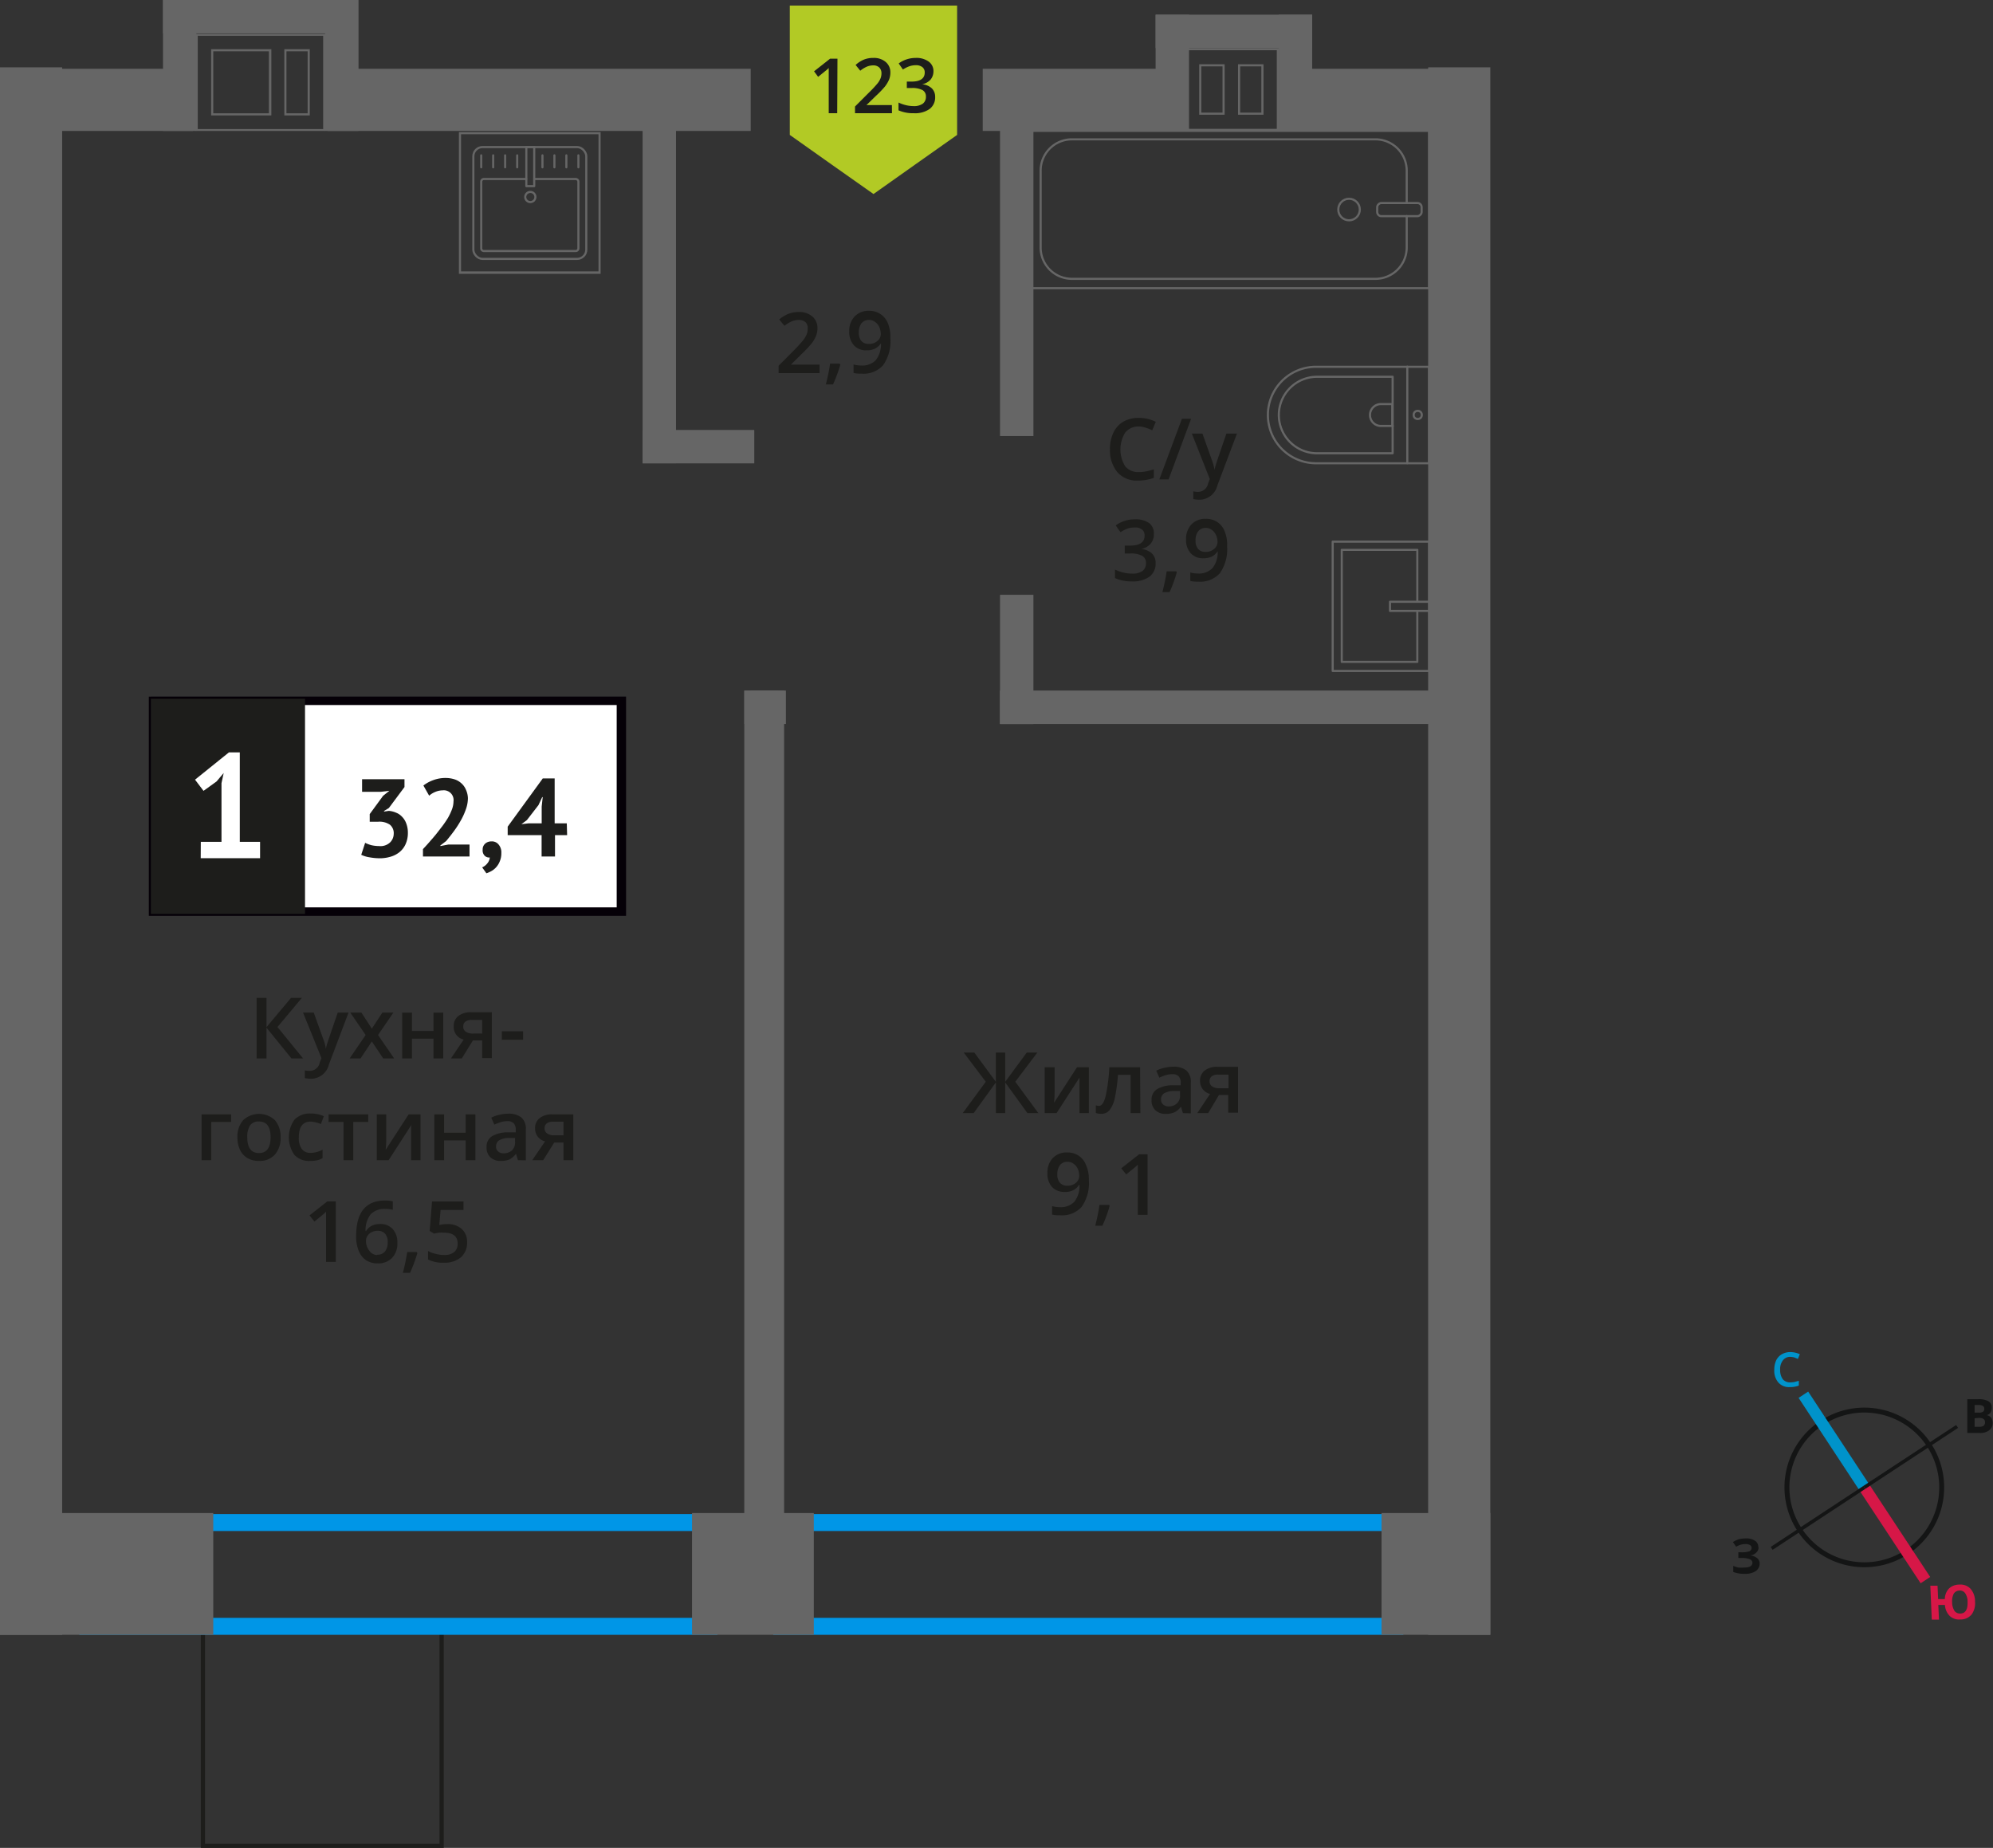
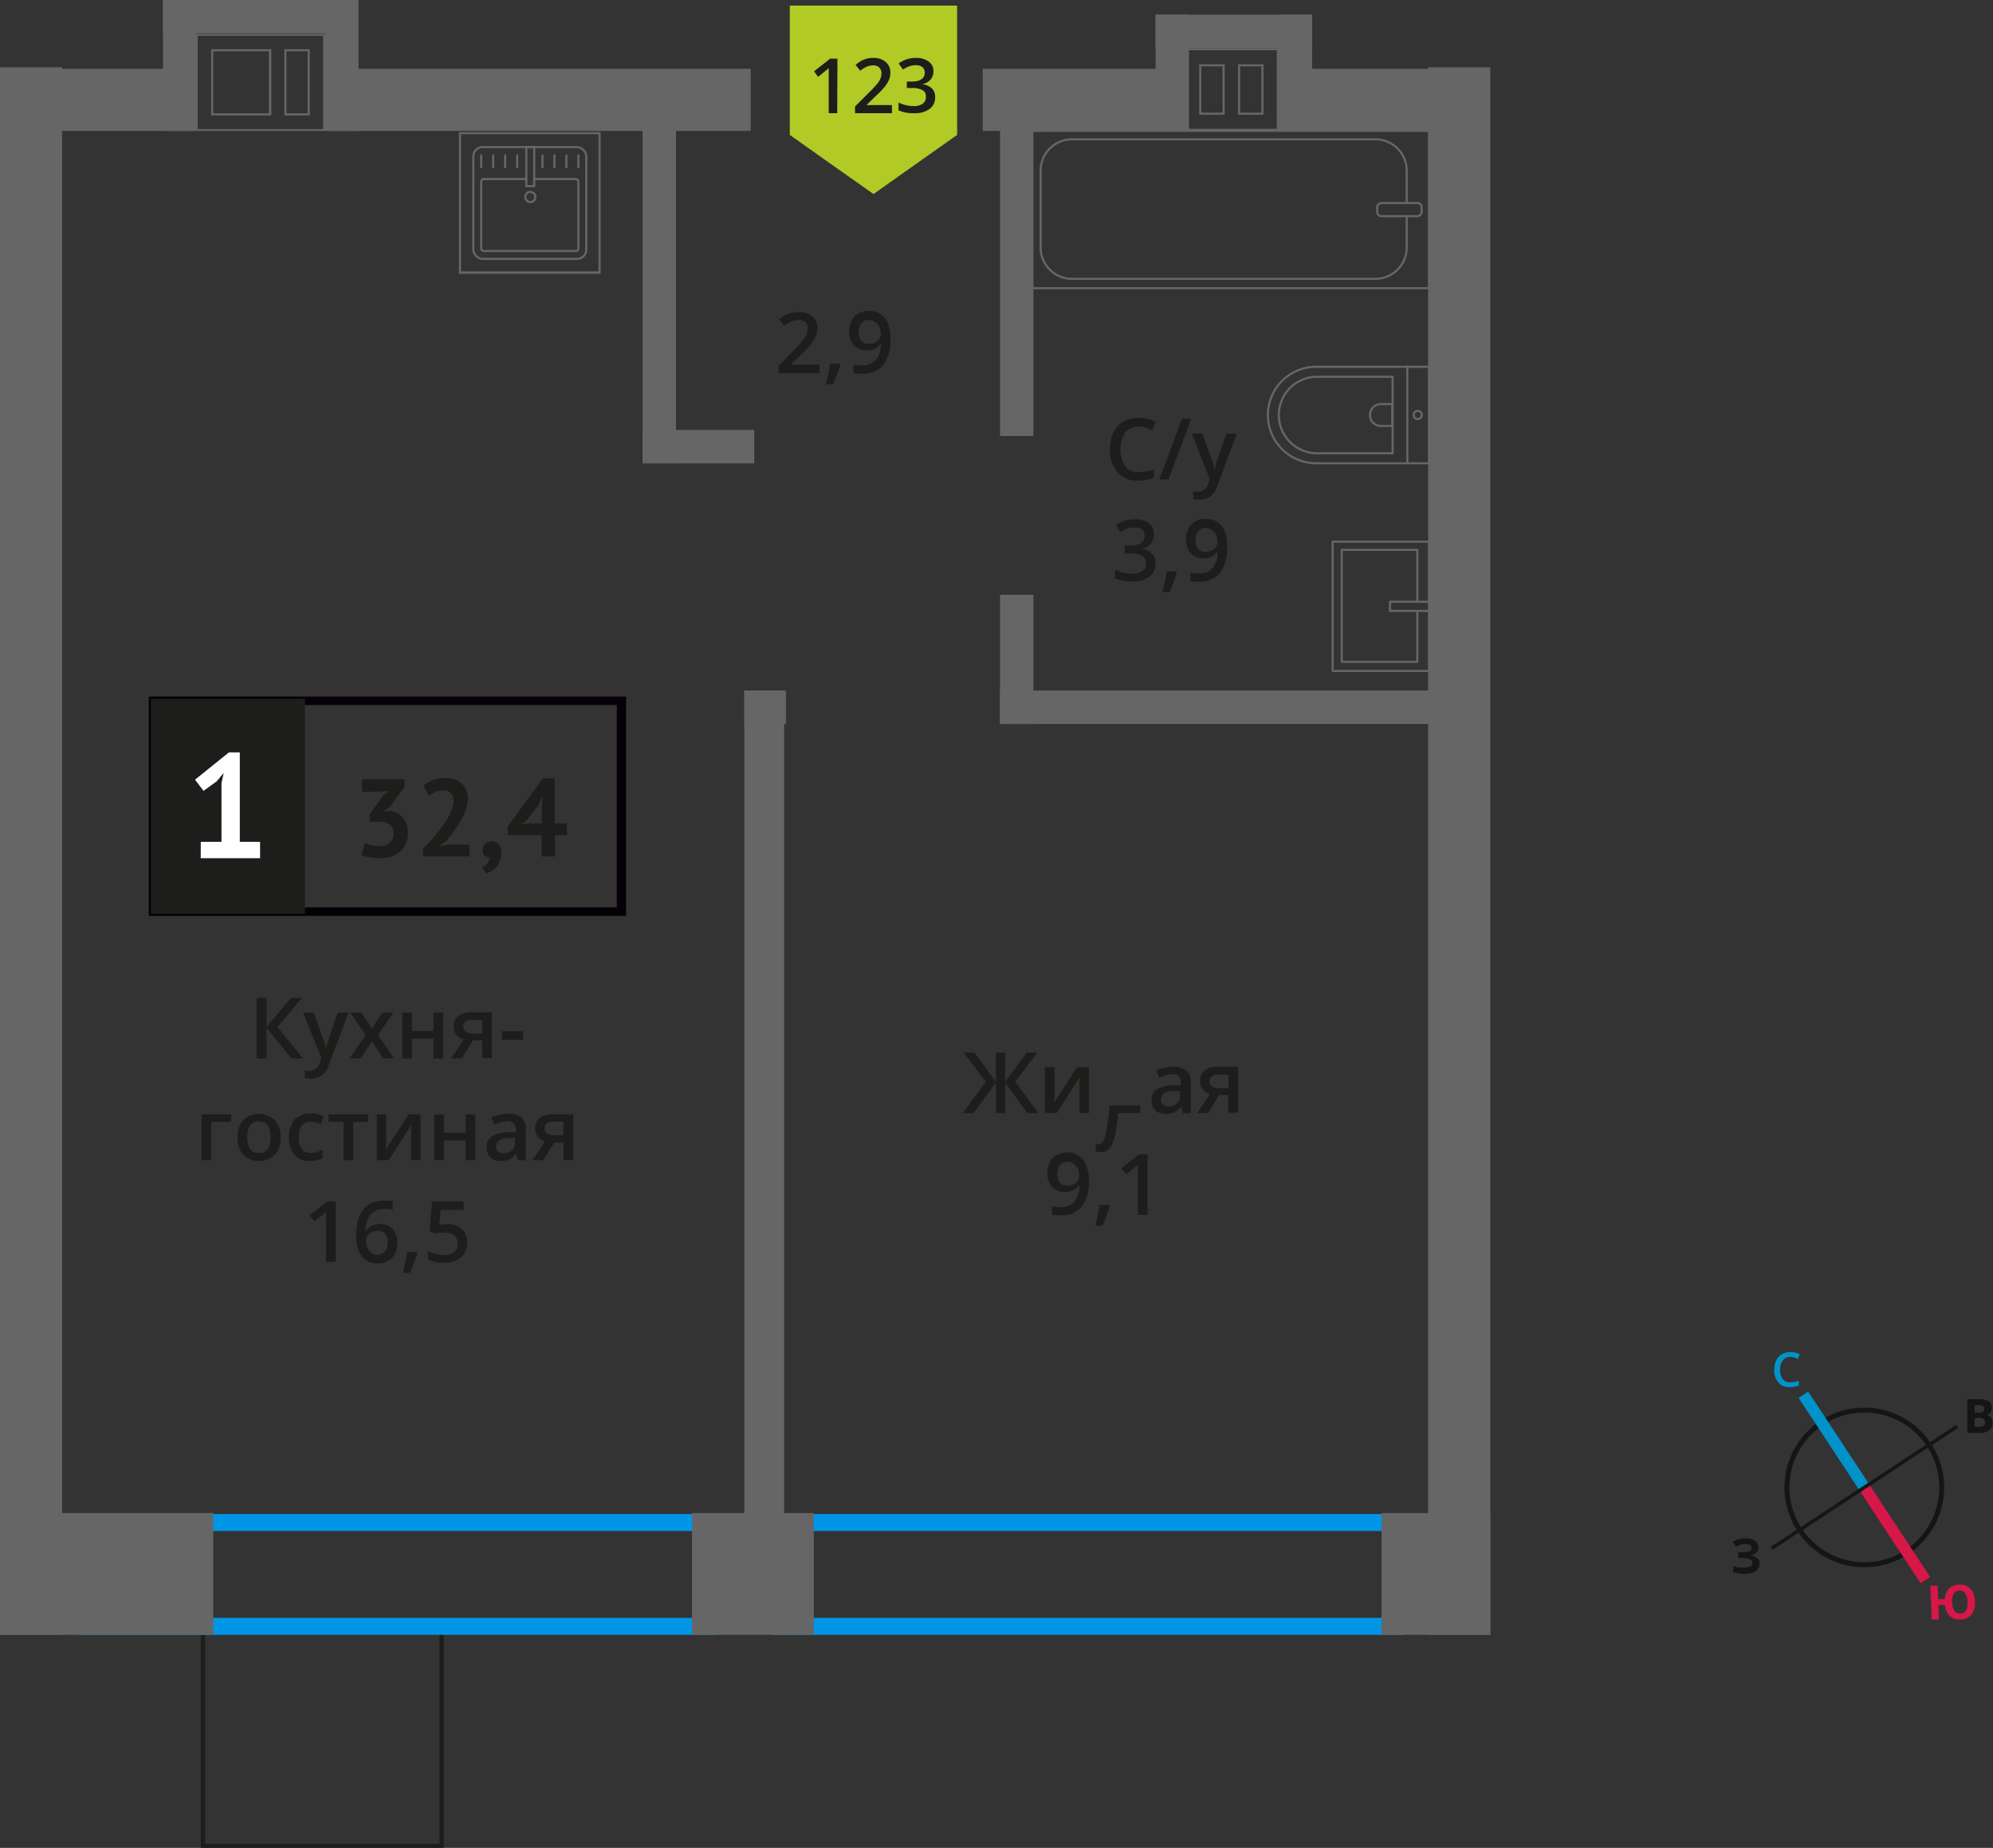
<svg xmlns="http://www.w3.org/2000/svg" id="Layer_1" data-name="Layer 1" width="235.03" height="217.91" viewBox="0 0 235.03 217.91">
  <rect x="0" y="0" width="235.03" height="217.91" fill="#333333" stroke="none" />
  <defs>
    <style>
      .cls-1, .cls-10, .cls-11, .cls-12, .cls-4 {
        fill: none;
      }

      .cls-1, .cls-8 {
        stroke: #1d1d1b;
        stroke-width: 0.5px;
      }

      .cls-1, .cls-10, .cls-11, .cls-12 {
        stroke-miterlimit: 10;
      }

      .cls-2 {
        fill: #0096e7;
      }

      .cls-3 {
        fill: #666;
      }

      .cls-4 {
        stroke: #666;
        stroke-linecap: round;
        stroke-linejoin: round;
        stroke-width: 0.25px;
      }

      .cls-5, .cls-8 {
        fill: #1d1d1b;
      }

      .cls-6 {
        fill: #fff;
      }

      .cls-7 {
        fill: #050007;
      }

      .cls-8 {
        stroke-miterlimit: 22.93;
      }

      .cls-9 {
        fill: #b2ca25;
        fill-rule: evenodd;
      }

      .cls-10 {
        stroke: #141515;
        stroke-width: 0.58px;
      }

      .cls-11 {
        stroke: #0093ca;
        stroke-width: 1.35px;
      }

      .cls-12 {
        stroke: #d61747;
        stroke-width: 1.35px;
      }

      .cls-13 {
        fill: #141515;
      }

      .cls-14 {
        fill: #0093ca;
      }

      .cls-15 {
        fill: #d61747;
      }
    </style>
  </defs>
  <g>
    <rect class="cls-1" x="25.01" y="190.6" width="25.98" height="28.15" transform="translate(-166.67 242.68) rotate(-90)" />
    <path class="cls-2" d="M163.49,180.54v10.24H93.19V180.54h70.3m2-2H91.19v14.24h74.3V178.54Z" />
    <path class="cls-2" d="M82.61,180.54v10.24H11.35V180.54H82.61m2-2H9.35v14.24H84.61V178.54Z" />
    <path class="cls-3" d="M150.57,5.92v9.27H139.84V5.92h10.73M146,13.53h3V7.58h-3v5.95m-4.58,0h3V7.58h-3v5.95m9.4-7.86H139.59V7.83h0v7.61h11.23V5.67Zm-4.57,7.61V7.83h2.5v5.45Zm-4.58,0V7.83h2.5v5.45Z" />
    <path class="cls-3" d="M38.11,4.22v11H23.32v-11H38.11M24.9,13.61H32V5.8H24.9v7.81m8.63,0h3V5.8h-3v7.81M38.36,4H23.07V6.05h0v9.39H38.36V4ZM25.15,13.36V6.05h6.56v7.31Zm8.63,0V6.05h2.5v7.31Z" />
    <rect class="cls-3" x="40.68" y="129.29" width="99.64" height="3.94" transform="translate(221.76 40.76) rotate(90)" />
    <rect class="cls-3" x="117.93" y="81.44" width="50.56" height="3.94" transform="translate(286.41 166.81) rotate(-180)" />
    <rect class="cls-3" x="87.78" y="81.44" width="4.9" height="3.94" transform="translate(180.46 166.81) rotate(-180)" />
    <rect class="cls-3" x="75.78" y="50.7" width="13.17" height="3.94" transform="translate(164.73 105.34) rotate(-180)" />
    <rect class="cls-3" x="112.28" y="75.78" width="15.24" height="3.94" transform="translate(197.65 -42.14) rotate(90)" />
    <rect class="cls-3" x="39.93" y="129.29" width="99.64" height="3.94" transform="translate(221 41.51) rotate(90)" />
    <rect class="cls-3" x="100.86" y="30.41" width="38.07" height="3.94" transform="translate(152.28 -87.51) rotate(90)" />
    <rect class="cls-3" x="57.1" y="32.02" width="41.29" height="3.94" transform="translate(111.74 -43.76) rotate(90)" />
    <rect class="cls-3" x="162.92" y="178.42" width="12.83" height="14.36" />
    <rect class="cls-3" x="81.61" y="178.42" width="14.36" height="14.36" />
    <rect class="cls-3" y="178.42" width="25.15" height="14.36" />
    <rect class="cls-3" x="79.66" y="96.69" width="184.85" height="7.33" transform="translate(71.73 272.45) rotate(-90)" />
    <rect class="cls-3" x="-88.76" y="96.69" width="184.85" height="7.33" transform="translate(-96.69 104.03) rotate(-90)" />
    <rect class="cls-3" x="151.32" y="8.1" width="20.77" height="7.33" transform="translate(323.4 23.54) rotate(180)" />
    <rect class="cls-3" x="115.89" y="8.1" width="22.22" height="7.33" transform="translate(254 23.54) rotate(180)" />
    <rect class="cls-3" x="38.62" y="8.1" width="49.91" height="7.33" transform="translate(127.15 23.54) rotate(180)" />
    <rect class="cls-3" y="8.1" width="22.75" height="7.33" transform="translate(22.75 23.54) rotate(180)" />
    <rect class="cls-3" x="13.47" y="5.75" width="15.44" height="3.94" transform="translate(28.91 -13.47) rotate(90)" />
    <rect class="cls-3" x="32.59" y="5.75" width="15.44" height="3.94" transform="translate(48.03 -32.59) rotate(90)" />
    <rect class="cls-3" x="19.22" width="19.77" height="3.94" transform="translate(58.22 3.94) rotate(180)" />
    <g>
      <rect class="cls-3" x="145.92" y="6.62" width="13.71" height="3.94" transform="translate(161.36 -144.19) rotate(90)" />
      <rect class="cls-3" x="131.4" y="6.62" width="13.71" height="3.94" transform="translate(146.84 -129.67) rotate(90)" />
      <rect class="cls-3" x="136.29" y="1.73" width="18.46" height="3.94" transform="translate(291.03 7.4) rotate(-180)" />
    </g>
    <g>
      <rect class="cls-4" x="135.8" y="1.25" width="18.55" height="46.92" transform="translate(169.79 -120.37) rotate(90)" />
      <rect class="cls-4" x="164.26" y="22.09" width="1.55" height="5.24" rx="0.49" transform="translate(189.74 -140.32) rotate(90)" />
      <path class="cls-4" d="M165.89,23.94V20.12a3.69,3.69,0,0,0-3.69-3.69H126.41a3.69,3.69,0,0,0-3.69,3.69V29.2a3.69,3.69,0,0,0,3.69,3.68H162.2a3.69,3.69,0,0,0,3.69-3.68V25.48" />
-       <circle class="cls-4" cx="159.09" cy="24.71" r="1.27" />
    </g>
    <g>
      <path class="cls-4" d="M149.53,43.24h13.32a5.69,5.69,0,0,1,5.69,5.69v0a5.69,5.69,0,0,1-5.69,5.69H149.53a0,0,0,0,1,0,0V43.24a0,0,0,0,1,0,0Z" transform="translate(318.06 97.87) rotate(-180)" />
      <path class="cls-4" d="M150.82,44.42h8.91a4.51,4.51,0,0,1,4.51,4.51v0a4.51,4.51,0,0,1-4.51,4.51h-8.91a0,0,0,0,1,0,0v-9A0,0,0,0,1,150.82,44.42Z" transform="translate(315.05 97.87) rotate(-180)" />
      <path class="cls-4" d="M161.61,47.64H163a1.29,1.29,0,0,1,1.29,1.29v0A1.29,1.29,0,0,1,163,50.22h-1.34a0,0,0,0,1,0,0V47.64A0,0,0,0,1,161.61,47.64Z" transform="translate(325.85 97.87) rotate(-180)" />
      <circle class="cls-4" cx="167.19" cy="48.93" r="0.48" />
      <line class="cls-4" x1="165.96" y1="43.24" x2="165.96" y2="54.62" />
    </g>
    <g>
      <rect class="cls-4" x="157.15" y="63.88" width="11.38" height="15.25" transform="translate(325.69 143) rotate(-180)" />
      <polyline class="cls-4" points="168.54 72.04 163.92 72.04 163.92 70.96 168.54 70.96" />
      <polyline class="cls-4" points="167.14 72.04 167.14 78.05 158.23 78.05 158.23 64.84 167.14 64.84 167.14 70.96" />
    </g>
    <g>
      <g>
        <rect class="cls-4" x="55.82" y="17.34" width="13.32" height="13.19" rx="1.09" />
        <path class="cls-4" d="M63,21.11h4.89a.32.32,0,0,1,.32.31v7.86a.32.32,0,0,1-.32.32H57.06a.31.31,0,0,1-.31-.32V21.42a.31.31,0,0,1,.31-.31h5" />
        <circle class="cls-4" cx="62.54" cy="23.23" r="0.6" />
        <rect class="cls-4" x="62.07" y="17.34" width="0.93" height="4.61" />
        <line class="cls-4" x1="56.75" y1="18.32" x2="56.75" y2="19.73" />
        <line class="cls-4" x1="58.16" y1="18.32" x2="58.16" y2="19.73" />
        <line class="cls-4" x1="59.57" y1="18.32" x2="59.57" y2="19.73" />
        <line class="cls-4" x1="60.99" y1="18.32" x2="60.99" y2="19.73" />
        <line class="cls-4" x1="63.97" y1="18.32" x2="63.97" y2="19.73" />
        <line class="cls-4" x1="65.38" y1="18.32" x2="65.38" y2="19.73" />
        <line class="cls-4" x1="66.79" y1="18.32" x2="66.79" y2="19.73" />
        <line class="cls-4" x1="68.21" y1="18.32" x2="68.21" y2="19.73" />
      </g>
      <path class="cls-3" d="M70.58,15.83V32H54.37V15.83H70.58m.25-.25H54.12V32.29H70.83V15.58Z" />
    </g>
    <g>
      <path class="cls-5" d="M116.25,127.56l-2.6-3.44h1.25l2.54,3.45v-3.45h1.1v3.45l2.54-3.45h1.25l-2.6,3.44,2.72,3.7h-1.29l-2.62-3.62v3.62h-1.1v-3.62l-2.62,3.62h-1.29Z" />
      <path class="cls-5" d="M124.37,125.85v2.77c0,.32,0,.8-.07,1.42l2.71-4.19h1.4v5.41H127.3v-2.73q0-.22,0-.72c0-.34,0-.58,0-.73l-2.7,4.18h-1.4v-5.41Z" />
-       <path class="cls-5" d="M134.48,131.26h-1.15v-4.51h-1.49a20.86,20.86,0,0,1-.37,2.72,3.58,3.58,0,0,1-.61,1.42,1.2,1.2,0,0,1-1,.45,1.67,1.67,0,0,1-.63-.1v-.9a1.15,1.15,0,0,0,.36.07c.34,0,.6-.38.79-1.13a20.3,20.3,0,0,0,.44-3.43h3.63Z" />
+       <path class="cls-5" d="M134.48,131.26h-1.15h-1.49a20.86,20.86,0,0,1-.37,2.72,3.58,3.58,0,0,1-.61,1.42,1.2,1.2,0,0,1-1,.45,1.67,1.67,0,0,1-.63-.1v-.9a1.15,1.15,0,0,0,.36.07c.34,0,.6-.38.79-1.13a20.3,20.3,0,0,0,.44-3.43h3.63Z" />
      <path class="cls-5" d="M139.5,131.26l-.23-.76h0a2.12,2.12,0,0,1-.78.67,2.52,2.52,0,0,1-1,.18,1.7,1.7,0,0,1-1.24-.43,1.58,1.58,0,0,1-.45-1.21,1.43,1.43,0,0,1,.62-1.26,3.58,3.58,0,0,1,1.89-.47l.93,0v-.28a1.1,1.1,0,0,0-.24-.78,1,1,0,0,0-.75-.25,2.61,2.61,0,0,0-.79.12,4.74,4.74,0,0,0-.74.29l-.37-.82a3.86,3.86,0,0,1,1-.35,4.3,4.3,0,0,1,1-.12,2.34,2.34,0,0,1,1.56.45,1.76,1.76,0,0,1,.52,1.41v3.64Zm-1.71-.79a1.41,1.41,0,0,0,1-.35,1.24,1.24,0,0,0,.37-1v-.47l-.69,0a2.41,2.41,0,0,0-1.18.27.83.83,0,0,0-.37.74.72.72,0,0,0,.22.56A.92.92,0,0,0,137.79,130.47Z" />
      <path class="cls-5" d="M142.48,131.26h-1.29L142.7,129a1.53,1.53,0,0,1-.86-.56,1.57,1.57,0,0,1-.32-1,1.44,1.44,0,0,1,.55-1.2,2.32,2.32,0,0,1,1.49-.44H146v5.41h-1.16v-2.09h-1.09Zm.16-3.76a.7.7,0,0,0,.32.62,1.49,1.49,0,0,0,.84.21h1.07v-1.61h-1.25a1.16,1.16,0,0,0-.72.2A.71.71,0,0,0,142.64,127.5Z" />
      <path class="cls-5" d="M128.41,139.16a4.88,4.88,0,0,1-.85,3.15,3.1,3.1,0,0,1-2.56,1,3.5,3.5,0,0,1-.93-.08v-1a3.26,3.26,0,0,0,.87.12,2.23,2.23,0,0,0,1.74-.62,3,3,0,0,0,.62-2h-.06a1.72,1.72,0,0,1-.69.63,2.19,2.19,0,0,1-1,.2,2,2,0,0,1-1.49-.59,2.34,2.34,0,0,1-.54-1.63,2.5,2.5,0,0,1,.63-1.78,2.25,2.25,0,0,1,1.71-.66,2.44,2.44,0,0,1,1.33.37,2.35,2.35,0,0,1,.87,1.08A4.15,4.15,0,0,1,128.41,139.16ZM125.92,137a1.09,1.09,0,0,0-.91.38,1.7,1.7,0,0,0-.32,1.09,1.42,1.42,0,0,0,.3,1,1.07,1.07,0,0,0,.89.35,1.44,1.44,0,0,0,1-.34,1.05,1.05,0,0,0,.39-.81,2.07,2.07,0,0,0-.16-.82,1.51,1.51,0,0,0-.48-.6A1.17,1.17,0,0,0,125.92,137Z" />
      <path class="cls-5" d="M130.86,142.2a15,15,0,0,1-.86,2.34h-.84a24.28,24.28,0,0,0,.5-2.45h1.13Z" />
      <path class="cls-5" d="M135.33,143.26h-1.15v-4.61c0-.56,0-1,0-1.31a3.45,3.45,0,0,1-.27.25c-.11.1-.48.4-1.1.9l-.58-.72,2.1-1.65h1Z" />
    </g>
    <g>
      <path class="cls-5" d="M134.29,50.29a2,2,0,0,0-1.59.71,3.78,3.78,0,0,0,0,4,2,2,0,0,0,1.61.67,4.31,4.31,0,0,0,.88-.09c.28-.06.57-.14.88-.23v1a5.42,5.42,0,0,1-1.91.32,3,3,0,0,1-2.4-1A4,4,0,0,1,130.9,53a4.31,4.31,0,0,1,.41-2,2.91,2.91,0,0,1,1.17-1.28,3.56,3.56,0,0,1,1.82-.44,4.44,4.44,0,0,1,2,.46l-.42,1a4.73,4.73,0,0,0-.77-.3A2.59,2.59,0,0,0,134.29,50.29Z" />
      <path class="cls-5" d="M140.46,49.39l-2.65,7.14h-1.09l2.66-7.14Z" />
      <path class="cls-5" d="M140.55,51.13h1.25l1.09,3.06a6,6,0,0,1,.34,1.23h0a4.66,4.66,0,0,1,.16-.65c.08-.26.49-1.47,1.24-3.64h1.24l-2.31,6.12a2.19,2.19,0,0,1-2.1,1.68,3.57,3.57,0,0,1-.74-.08v-.91a2.61,2.61,0,0,0,.59.06,1.2,1.2,0,0,0,1.16-1l.2-.51Z" />
      <path class="cls-5" d="M136.07,63a1.67,1.67,0,0,1-.39,1.13,2,2,0,0,1-1.11.61v0a2.13,2.13,0,0,1,1.28.53,1.54,1.54,0,0,1,.43,1.14,1.91,1.91,0,0,1-.72,1.59,3.37,3.37,0,0,1-2.07.56,4.68,4.68,0,0,1-2-.39v-1a5.33,5.33,0,0,0,1,.35,4.22,4.22,0,0,0,1,.12,2,2,0,0,0,1.24-.31,1.1,1.1,0,0,0,.41-.95.91.91,0,0,0-.45-.84,2.89,2.89,0,0,0-1.43-.27h-.62v-.93h.63c1.14,0,1.71-.4,1.71-1.18a.86.86,0,0,0-.3-.71,1.29,1.29,0,0,0-.87-.25,3,3,0,0,0-.79.11,3.86,3.86,0,0,0-.88.45l-.57-.8a3.78,3.78,0,0,1,2.28-.72,2.72,2.72,0,0,1,1.69.46A1.53,1.53,0,0,1,136.07,63Z" />
      <path class="cls-5" d="M138.78,67.48a16.75,16.75,0,0,1-.85,2.34h-.85a22.73,22.73,0,0,0,.5-2.45h1.13Z" />
      <path class="cls-5" d="M144.71,64.44a4.91,4.91,0,0,1-.85,3.15,3.11,3.11,0,0,1-2.56,1,4,4,0,0,1-.93-.08v-1a3.28,3.28,0,0,0,.88.12,2.22,2.22,0,0,0,1.73-.63,3,3,0,0,0,.62-2h0a1.93,1.93,0,0,1-.7.64,2.35,2.35,0,0,1-1,.19,1.91,1.91,0,0,1-1.48-.59,2.29,2.29,0,0,1-.55-1.62,2.47,2.47,0,0,1,.63-1.78,2.25,2.25,0,0,1,1.71-.66,2.35,2.35,0,0,1,1.33.37,2.33,2.33,0,0,1,.87,1.07A4.16,4.16,0,0,1,144.71,64.44Zm-2.49-2.19a1.1,1.1,0,0,0-.91.39,1.69,1.69,0,0,0-.32,1.09,1.45,1.45,0,0,0,.3,1,1.1,1.1,0,0,0,.89.35,1.43,1.43,0,0,0,1-.35,1.06,1.06,0,0,0,.4-.81,2,2,0,0,0-.17-.81,1.44,1.44,0,0,0-.47-.6A1.16,1.16,0,0,0,142.22,62.25Z" />
    </g>
    <g>
      <g>
        <path class="cls-5" d="M35.74,124.81H34.37l-2.94-3.62v3.62H30.26v-7.14h1.17v3.45l2.89-3.45H35.6l-2.88,3.44Z" />
        <path class="cls-5" d="M35.74,119.41H37l1.1,3.06a5.13,5.13,0,0,1,.33,1.23h0a4.66,4.66,0,0,1,.16-.65c.08-.26.49-1.47,1.24-3.64H41.1l-2.31,6.11a2.19,2.19,0,0,1-2.1,1.69,3.65,3.65,0,0,1-.74-.08v-.91a2.61,2.61,0,0,0,.59.06,1.2,1.2,0,0,0,1.17-1l.2-.5Z" />
        <path class="cls-5" d="M43.12,122.05l-1.81-2.64h1.31l1.23,1.89,1.24-1.89h1.3l-1.81,2.64,1.9,2.76H45.19l-1.34-2-1.33,2H41.23Z" />
        <path class="cls-5" d="M48.58,119.41v2.16h2.54v-2.16h1.15v5.4H51.12v-2.33H48.58v2.33H47.43v-5.4Z" />
        <path class="cls-5" d="M54.46,124.81H53.18l1.5-2.22A1.51,1.51,0,0,1,53.51,121a1.44,1.44,0,0,1,.55-1.2,2.32,2.32,0,0,1,1.49-.43H58v5.4H56.86v-2.08H55.77Zm.17-3.76a.7.7,0,0,0,.31.62,1.53,1.53,0,0,0,.85.21h1.07v-1.61H55.61a1.16,1.16,0,0,0-.72.2A.68.68,0,0,0,54.63,121.05Z" />
        <path class="cls-5" d="M59.18,122.61v-1h2.51v1Z" />
        <path class="cls-5" d="M27.26,131.41v.89H24.91v4.51H23.77v-5.4Z" />
        <path class="cls-5" d="M33.09,134.1a2.94,2.94,0,0,1-.68,2.06,2.41,2.41,0,0,1-1.89.74,2.59,2.59,0,0,1-1.34-.34,2.23,2.23,0,0,1-.89-1A3.32,3.32,0,0,1,28,134.1a2.91,2.91,0,0,1,.67-2,2.74,2.74,0,0,1,3.76,0A3,3,0,0,1,33.09,134.1Zm-3.93,0c0,1.24.46,1.87,1.38,1.87s1.37-.63,1.37-1.87-.46-1.85-1.38-1.85a1.2,1.2,0,0,0-1.05.47A2.51,2.51,0,0,0,29.16,134.1Z" />
        <path class="cls-5" d="M36.58,136.9a2.36,2.36,0,0,1-1.86-.71,3.61,3.61,0,0,1,0-4.15,2.48,2.48,0,0,1,1.93-.73,3.51,3.51,0,0,1,1.54.32l-.35.92a3.53,3.53,0,0,0-1.2-.29c-.94,0-1.4.62-1.4,1.87a2.17,2.17,0,0,0,.35,1.36,1.21,1.21,0,0,0,1,.46,3,3,0,0,0,1.45-.38v1a2.67,2.67,0,0,1-.66.26A4.1,4.1,0,0,1,36.58,136.9Z" />
        <path class="cls-5" d="M43.42,131.41v.89H41.66v4.51H40.51V132.3H38.75v-.89Z" />
        <path class="cls-5" d="M45.55,131.41v2.76c0,.33,0,.8-.07,1.42l2.71-4.18h1.4v5.4H48.48v-2.72c0-.15,0-.4,0-.73s0-.58.05-.73l-2.7,4.18h-1.4v-5.4Z" />
        <path class="cls-5" d="M52.37,131.41v2.16h2.54v-2.16h1.15v5.4H54.91v-2.33H52.37v2.33H51.22v-5.4Z" />
        <path class="cls-5" d="M61.08,136.81l-.23-.76h0a2.26,2.26,0,0,1-.78.68,2.71,2.71,0,0,1-1,.17,1.7,1.7,0,0,1-1.24-.43,1.58,1.58,0,0,1-.45-1.21,1.43,1.43,0,0,1,.62-1.26,3.58,3.58,0,0,1,1.89-.47l.93,0v-.29a1.1,1.1,0,0,0-.24-.78,1,1,0,0,0-.75-.25,2.61,2.61,0,0,0-.79.12,6,6,0,0,0-.74.29l-.37-.82a3.86,3.86,0,0,1,1-.35,4.3,4.3,0,0,1,1-.12,2.34,2.34,0,0,1,1.56.45,1.76,1.76,0,0,1,.52,1.41v3.64ZM59.37,136a1.45,1.45,0,0,0,1-.34,1.28,1.28,0,0,0,.37-1v-.47l-.69,0a2.41,2.41,0,0,0-1.18.27.84.84,0,0,0-.37.74.7.7,0,0,0,.22.56A.92.92,0,0,0,59.37,136Z" />
        <path class="cls-5" d="M64.06,136.81H62.77l1.51-2.22a1.57,1.57,0,0,1-.86-.55,1.6,1.6,0,0,1-.32-1,1.46,1.46,0,0,1,.55-1.2,2.32,2.32,0,0,1,1.49-.43h2.47v5.4H66.45v-2.08H65.36Zm.16-3.76a.7.7,0,0,0,.32.62,1.49,1.49,0,0,0,.84.21h1.07v-1.61H65.2a1.16,1.16,0,0,0-.72.2A.71.71,0,0,0,64.22,133.05Z" />
        <path class="cls-5" d="M39.6,148.81H38.45V144.2c0-.55,0-1,0-1.31l-.28.26-1.09.9-.58-.73,2.1-1.65h1Z" />
        <path class="cls-5" d="M42,145.76c0-2.79,1.13-4.19,3.41-4.19a3.94,3.94,0,0,1,.91.09v1a3.22,3.22,0,0,0-.86-.1,2.27,2.27,0,0,0-1.73.61,3,3,0,0,0-.62,2h.06a1.63,1.63,0,0,1,.64-.61,2.15,2.15,0,0,1,1-.22,1.92,1.92,0,0,1,1.51.6,2.33,2.33,0,0,1,.54,1.62,2.42,2.42,0,0,1-.62,1.77,2.25,2.25,0,0,1-1.71.65,2.44,2.44,0,0,1-1.34-.36,2.35,2.35,0,0,1-.87-1.08A4.34,4.34,0,0,1,42,145.76Zm2.49,2.2a1.15,1.15,0,0,0,.91-.38,1.69,1.69,0,0,0,.32-1.09,1.44,1.44,0,0,0-.3-1,1.13,1.13,0,0,0-.9-.35,1.46,1.46,0,0,0-.69.16,1.21,1.21,0,0,0-.49.43,1,1,0,0,0-.18.57,1.83,1.83,0,0,0,.37,1.16A1.18,1.18,0,0,0,44.45,148Z" />
        <path class="cls-5" d="M49.22,147.76a17.88,17.88,0,0,1-.86,2.33h-.85a21.94,21.94,0,0,0,.51-2.45h1.12Z" />
        <path class="cls-5" d="M52.74,144.35a2.45,2.45,0,0,1,1.71.57,2,2,0,0,1,.63,1.56,2.26,2.26,0,0,1-.72,1.78,2.93,2.93,0,0,1-2,.64,3.8,3.8,0,0,1-1.88-.38v-1a3.25,3.25,0,0,0,.91.34,3.67,3.67,0,0,0,1,.13,1.77,1.77,0,0,0,1.18-.35,1.26,1.26,0,0,0,.4-1c0-.85-.54-1.28-1.63-1.28a4.42,4.42,0,0,0-.56,0,5.74,5.74,0,0,0-.59.11l-.52-.31.28-3.48h3.71v1h-2.7l-.16,1.77.41-.07A3.59,3.59,0,0,1,52.74,144.35Z" />
      </g>
      <g>
-         <rect class="cls-6" x="18.04" y="82.65" width="54.7" height="24.87" />
        <path class="cls-7" d="M72.74,83.14H18.64V107h54.1Zm-54.65-1H73.83V108H17.55V82.15Z" />
        <rect class="cls-8" x="18.04" y="82.65" width="17.68" height="24.87" />
        <g>
          <path class="cls-5" d="M44.72,99.77A1.63,1.63,0,0,0,46,99.34a1.43,1.43,0,0,0,.43-1,1.29,1.29,0,0,0-.45-1.09,2.19,2.19,0,0,0-1.39-.35H43.6V96l1.58-2.16.74-.59-1,.12H42.7V91.89h5v.92l-1.84,2.47-.57.35v.07l.55-.08a2.53,2.53,0,0,1,.86.21,1.89,1.89,0,0,1,.72.49,2.16,2.16,0,0,1,.49.79,3,3,0,0,1,.19,1.08,3.19,3.19,0,0,1-.26,1.33,2.55,2.55,0,0,1-.7.94,3,3,0,0,1-1.06.56,4.47,4.47,0,0,1-1.29.19,7.12,7.12,0,0,1-1.19-.11,3.52,3.52,0,0,1-1-.3l.46-1.41a4.16,4.16,0,0,0,.75.28A4.25,4.25,0,0,0,44.72,99.77Z" />
          <path class="cls-5" d="M55.18,94.12a4,4,0,0,1-.25,1.34,7.93,7.93,0,0,1-.61,1.33,11.83,11.83,0,0,1-.82,1.26c-.3.41-.6.78-.88,1.12l-.69.53v.07l.94-.18h2.5V101H49.88v-.87c.2-.22.44-.47.7-.77s.53-.6.79-.92.52-.67.78-1a12.43,12.43,0,0,0,.68-1,7.08,7.08,0,0,0,.47-1,2.74,2.74,0,0,0,.18-.94A1.15,1.15,0,0,0,52.2,93.2a2.29,2.29,0,0,0-.86.18,2.51,2.51,0,0,0-.73.45l-.68-1.2A4.23,4.23,0,0,1,51.08,92a4.13,4.13,0,0,1,1.52-.26,3.44,3.44,0,0,1,1,.16,2.18,2.18,0,0,1,.8.46,2.07,2.07,0,0,1,.54.75A2.62,2.62,0,0,1,55.18,94.12Z" />
          <path class="cls-5" d="M56.92,100.19a.9.9,0,0,1,.3-.71,1.06,1.06,0,0,1,.72-.26,1,1,0,0,1,.86.37,1.41,1.41,0,0,1,.32,1,2.4,2.4,0,0,1-.19,1,2.27,2.27,0,0,1-.45.71,2.13,2.13,0,0,1-.57.44,3.41,3.41,0,0,1-.55.24l-.5-.7a1.52,1.52,0,0,0,.61-.47,1.23,1.23,0,0,0,.29-.69.78.78,0,0,1-.57-.18A.89.89,0,0,1,56.92,100.19Z" />
          <path class="cls-5" d="M66.88,98.48H65.45V101H63.87V98.48h-4v-1l4.14-5.69h1.4v5.3h1.43Zm-3-3.36L64,94h-.06l-.44.94-1.36,1.76-.65.49.84-.1h1.55Z" />
        </g>
        <path class="cls-6" d="M23.68,99.27h2.44V92.35l.26-1.2-.84,1L24,93.26l-1-1.32,4-3.22h1.28V99.27h2.39v1.93h-7Z" />
      </g>
    </g>
    <g>
      <path class="cls-5" d="M96.65,44H91.82v-.87l1.84-1.85a15.88,15.88,0,0,0,1.08-1.19,3.34,3.34,0,0,0,.39-.66,1.75,1.75,0,0,0,.12-.65A1,1,0,0,0,95,38a1.15,1.15,0,0,0-.81-.27,2.17,2.17,0,0,0-.79.15,4,4,0,0,0-.89.54l-.62-.75A4,4,0,0,1,93,37a3.44,3.44,0,0,1,1.2-.21,2.38,2.38,0,0,1,1.59.52,1.78,1.78,0,0,1,.61,1.4,2.36,2.36,0,0,1-.18.92,3.58,3.58,0,0,1-.53.9,14.66,14.66,0,0,1-1.19,1.25L93.27,43v0h3.38Z" />
      <path class="cls-5" d="M99.1,43a17.88,17.88,0,0,1-.86,2.33h-.85a21.79,21.79,0,0,0,.5-2.45H99Z" />
      <path class="cls-5" d="M105,39.91a4.88,4.88,0,0,1-.85,3.15,3.08,3.08,0,0,1-2.55,1,3.54,3.54,0,0,1-.94-.08v-1a3.28,3.28,0,0,0,.88.12,2.22,2.22,0,0,0,1.73-.62,3,3,0,0,0,.62-2h0a1.81,1.81,0,0,1-.7.63,2.18,2.18,0,0,1-1,.2,1.92,1.92,0,0,1-1.49-.59,2.34,2.34,0,0,1-.55-1.62,2.47,2.47,0,0,1,.63-1.78,2.26,2.26,0,0,1,1.71-.67,2.33,2.33,0,0,1,2.21,1.45A4.33,4.33,0,0,1,105,39.91Zm-2.49-2.18a1.13,1.13,0,0,0-.91.38,1.72,1.72,0,0,0-.32,1.1,1.45,1.45,0,0,0,.3,1,1.09,1.09,0,0,0,.89.34,1.43,1.43,0,0,0,1-.34,1.06,1.06,0,0,0,.4-.81,2.08,2.08,0,0,0-.17-.82,1.47,1.47,0,0,0-.47-.59A1.16,1.16,0,0,0,102.53,37.73Z" />
    </g>
    <polygon class="cls-9" points="112.87 15.91 112.87 15.91 107.94 19.39 103.01 22.88 98.07 19.4 93.14 15.91 93.14 15.91 93.14 15.91 93.14 0.66 112.87 0.66 112.87 15.91 112.87 15.91" />
    <g>
      <path class="cls-5" d="M98.73,13.35h-1V9.2c0-.5,0-.89,0-1.18a3,3,0,0,1-.25.23l-1,.81L96,8.41l1.89-1.49h.87Z" />
      <path class="cls-5" d="M105.19,13.35h-4.36v-.79l1.66-1.66a13.28,13.28,0,0,0,1-1.07,2.34,2.34,0,0,0,.35-.59,1.63,1.63,0,0,0,.11-.59.94.94,0,0,0-.26-.69,1,1,0,0,0-.72-.25,2,2,0,0,0-.72.14,3.38,3.38,0,0,0-.8.49l-.55-.68a3.37,3.37,0,0,1,1-.64A2.9,2.9,0,0,1,103,6.83a2.13,2.13,0,0,1,1.44.47A1.58,1.58,0,0,1,105,8.56a2.25,2.25,0,0,1-.15.82,3.9,3.9,0,0,1-.48.81,11.3,11.3,0,0,1-1.08,1.12l-1.11,1.08v0h3Z" />
      <path class="cls-5" d="M110.08,8.4a1.54,1.54,0,0,1-.35,1,1.8,1.8,0,0,1-1,.54v0a1.86,1.86,0,0,1,1.16.48,1.38,1.38,0,0,1,.39,1,1.71,1.71,0,0,1-.65,1.43,3,3,0,0,1-1.87.5,4.22,4.22,0,0,1-1.8-.34v-.92a4.08,4.08,0,0,0,.87.31,3.85,3.85,0,0,0,.88.11,1.8,1.8,0,0,0,1.11-.28,1,1,0,0,0,.37-.85.82.82,0,0,0-.41-.76,2.61,2.61,0,0,0-1.28-.24h-.56V9.62h.57c1,0,1.54-.36,1.54-1.06a.78.78,0,0,0-.27-.64,1.2,1.2,0,0,0-.79-.23,2.4,2.4,0,0,0-.71.11,3.47,3.47,0,0,0-.8.4l-.5-.72a3.39,3.39,0,0,1,2-.65,2.45,2.45,0,0,1,1.52.42A1.36,1.36,0,0,1,110.08,8.4Z" />
    </g>
  </g>
  <g>
    <path class="cls-10" d="M214.85,167.78a9.12,9.12,0,1,1-2.61,12.63,9.09,9.09,0,0,1,2.61-12.63Z" />
    <line class="cls-11" x1="212.67" y1="164.47" x2="219.86" y2="175.4" />
    <line class="cls-12" x1="227.06" y1="186.33" x2="219.86" y2="175.4" />
    <polygon class="cls-13" points="208.82 182.41 219.75 175.22 219.97 175.57 209.04 182.76 208.82 182.41" />
    <polygon class="cls-13" points="230.68 168.04 219.75 175.22 219.97 175.57 230.91 168.38 230.68 168.04" />
    <path class="cls-14" d="M211.13,160a1.07,1.07,0,0,0-.88.42,1.64,1.64,0,0,0-.32,1.1,1.8,1.8,0,0,0,.31,1.12,1.09,1.09,0,0,0,.9.37,2.65,2.65,0,0,0,.5-.05l.49-.13v.56a2.91,2.91,0,0,1-1.06.18,1.66,1.66,0,0,1-1.35-.54,2.11,2.11,0,0,1-.48-1.51,2.54,2.54,0,0,1,.22-1.1,1.65,1.65,0,0,1,.66-.72,2,2,0,0,1,1-.26,2.77,2.77,0,0,1,1.13.25l-.23.56c-.14-.07-.29-.12-.43-.18a2.52,2.52,0,0,0-.49-.07Z" />
    <path class="cls-15" d="M232.91,188.85a2.26,2.26,0,0,1-.4,1.53,1.66,1.66,0,0,1-1.31.59,1.63,1.63,0,0,1-1.26-.4,2,2,0,0,1-.58-1.31l-.78,0,.08,1.73-.85,0-.17-4,.85,0,.07,1.58.79,0a1.83,1.83,0,0,1,.49-1.25,1.75,1.75,0,0,1,1.2-.46,1.63,1.63,0,0,1,1.34.49,2.23,2.23,0,0,1,.53,1.51Zm-2.7.11a1.92,1.92,0,0,0,.28,1,.79.79,0,0,0,.68.31c.61,0,.9-.49.86-1.39a1.71,1.71,0,0,0-.28-1,.75.75,0,0,0-.68-.32.82.82,0,0,0-.67.37,2,2,0,0,0-.19,1Z" />
    <path class="cls-13" d="M232,165h1.26a2.37,2.37,0,0,1,1.22.23.83.83,0,0,1,.4.78,1,1,0,0,1-.16.59.69.69,0,0,1-.45.27v0a.89.89,0,0,1,.54.3,1.15,1.15,0,0,1,.18.64,1,1,0,0,1-.4.84,1.66,1.66,0,0,1-1.08.33H232Zm.86,1.58h.49a.91.91,0,0,0,.5-.1.39.39,0,0,0,.15-.36.38.38,0,0,0-.16-.33,1.05,1.05,0,0,0-.55-.11h-.43Zm0,.67v1h.54a.84.84,0,0,0,.53-.13.53.53,0,0,0,.16-.41c0-.33-.24-.51-.71-.51Z" />
    <path class="cls-13" d="M207.38,182.47a.79.79,0,0,1-.29.63,1.13,1.13,0,0,1-.73.32v0a1.44,1.44,0,0,1,.84.31.78.78,0,0,1,.31.64,1.06,1.06,0,0,1-.45.89,2.22,2.22,0,0,1-1.24.33,3.74,3.74,0,0,1-1.42-.22v-.72a3.11,3.11,0,0,0,.61.2,4.74,4.74,0,0,0,.65,0c.66,0,1-.18,1-.58a.46.46,0,0,0-.33-.41,2.65,2.65,0,0,0-1-.14H205v-.67h.34a3,3,0,0,0,.94-.11.44.44,0,0,0,.28-.42.37.37,0,0,0-.18-.32,1,1,0,0,0-.56-.12,2,2,0,0,0-1.08.32l-.38-.56a2.92,2.92,0,0,1,.74-.34,4.35,4.35,0,0,1,.85-.09,1.78,1.78,0,0,1,1,.27.83.83,0,0,1,.4.72Z" />
  </g>
</svg>